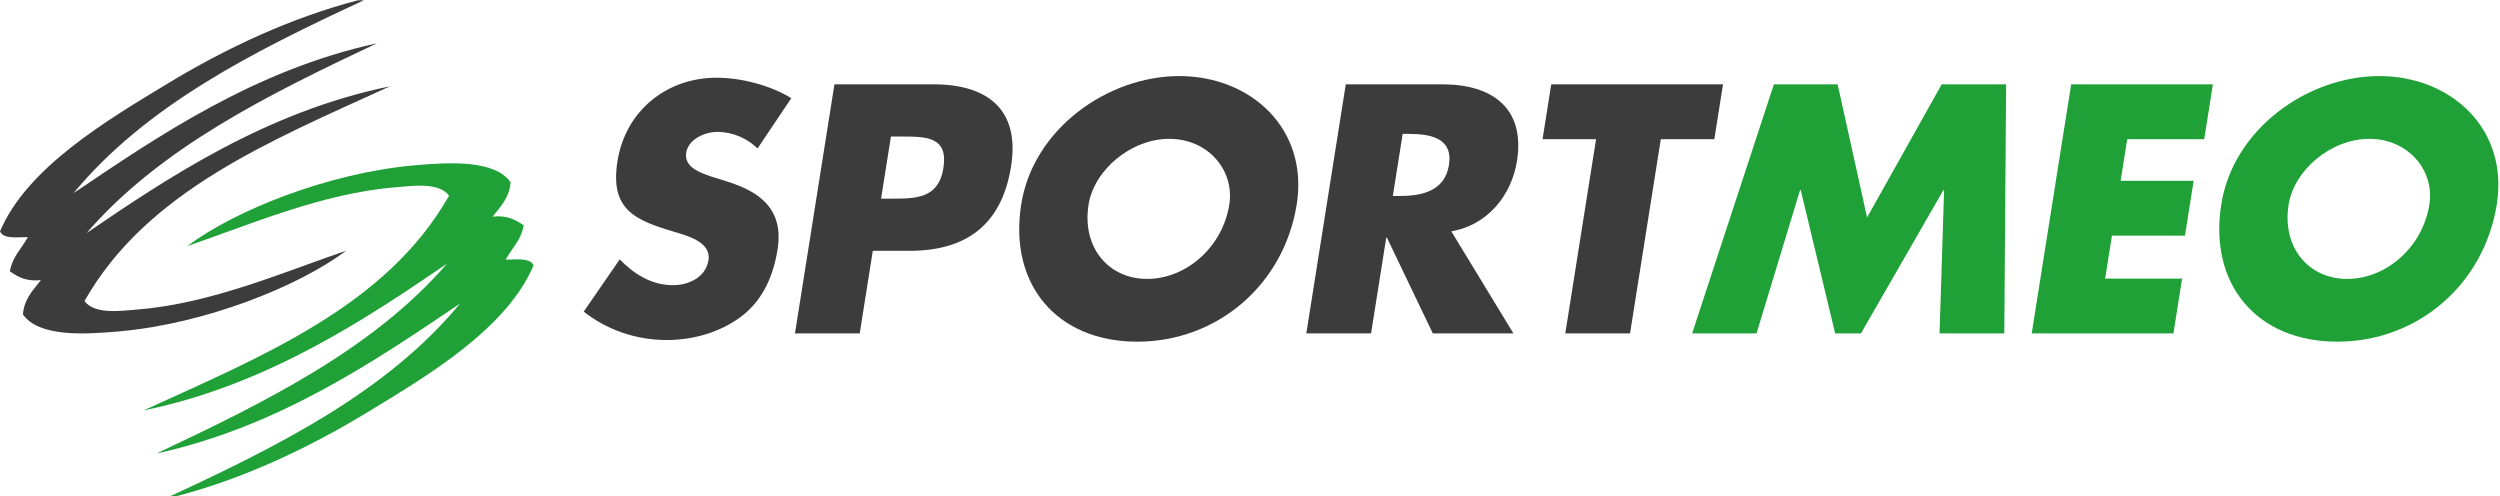
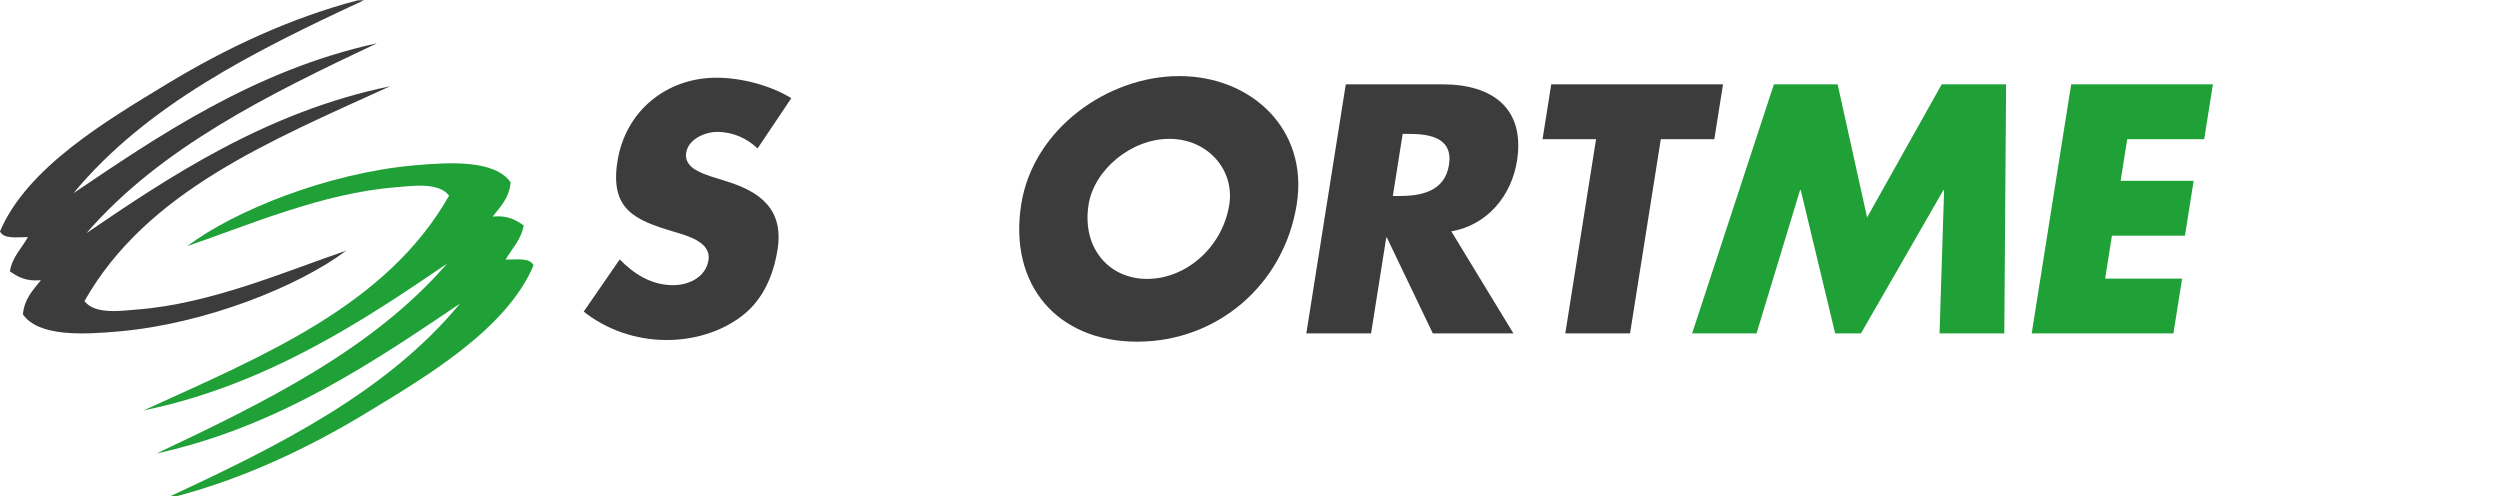
<svg xmlns="http://www.w3.org/2000/svg" width="100%" height="100%" viewBox="0 0 403 80" version="1.1" xml:space="preserve" style="fill-rule:evenodd;clip-rule:evenodd;stroke-linejoin:round;stroke-miterlimit:2;">
  <path d="M11.853,31.135C25.177,22.153 40.951,11.298 60.767,6.975C43.199,15.274 25.869,23.805 13.945,37.576C27.112,28.604 42.97,17.995 62.867,13.912C43.617,22.706 23.655,30.811 13.617,48.534C15.295,50.776 19.71,50.079 22.102,49.894C34.035,48.977 46.102,43.707 55.81,40.408C48.17,46.151 33.122,52.192 19.169,53.424C13.455,53.931 6.238,54.318 3.693,50.68C3.918,48.12 5.363,46.742 6.593,45.159C4.226,45.407 2.862,44.625 1.593,43.741C2,41.356 3.506,40.039 4.496,38.221C2.688,38.229 0.57,38.563 0,37.295C4.35,27.038 17.067,19.499 27.012,13.474C36.442,7.762 46.88,2.87 57.672,0.053C58.004,0.048 58.335,0.043 58.668,0.038C40.882,8.289 23.551,16.983 11.853,31.135Z" style="fill:rgb(60,60,60);" />
  <path d="M74.154,48.938C60.83,57.921 45.056,68.775 25.24,73.098C42.808,64.8 60.138,56.269 72.062,42.498C58.895,51.468 43.038,62.079 23.141,66.161C42.391,57.368 62.351,49.262 72.39,31.538C70.712,29.296 66.298,29.994 63.906,30.178C51.973,31.095 39.905,36.364 30.198,39.664C37.838,33.921 52.886,27.879 66.839,26.648C72.553,26.141 79.77,25.754 82.316,29.393C82.09,31.952 80.645,33.329 79.415,34.914C81.782,34.664 83.146,35.449 84.415,36.331C84.01,38.716 82.503,40.034 81.514,41.853C83.321,41.843 85.439,41.511 86.009,42.779C81.657,53.034 68.94,60.575 58.995,66.6C49.565,72.313 39.127,77.204 28.335,80.02C28.004,80.027 27.672,80.031 27.339,80.038C45.125,71.784 62.457,63.091 74.154,48.938Z" style="fill:rgb(31,161,55);" />
  <path d="M122.12,23.926C120.456,22.327 118.175,21.263 115.619,21.263C113.702,21.263 110.969,22.381 110.614,24.618C110.243,26.96 112.922,27.866 114.639,28.452L117.175,29.25C122.505,30.901 126.371,33.723 125.342,40.22C124.709,44.215 123.1,48.315 119.475,51.031C115.911,53.693 111.527,54.811 107.479,54.811C102.42,54.811 97.738,53.108 94.093,50.232L99.9,41.817C102.147,44.108 104.94,45.971 108.508,45.971C110.957,45.971 113.761,44.746 114.209,41.924C114.673,38.995 110.732,37.984 108.598,37.343C102.343,35.48 98.299,33.775 99.532,26.001C100.823,17.853 107.471,12.527 115.512,12.527C119.559,12.527 124.31,13.806 127.557,15.829L122.12,23.926Z" style="fill:rgb(60,60,60);fill-rule:nonzero;" />
-   <path d="M134.512,13.595L150.488,13.595C159.115,13.595 164.446,17.588 162.987,26.802C161.485,36.281 155.714,40.434 146.608,40.434L140.696,40.434L138.587,53.747L128.149,53.747L134.512,13.595ZM142.03,32.02L143.787,32.02C147.568,32.02 151.296,32.02 152.072,27.121C152.874,22.062 149.421,22.01 145.374,22.01L143.617,22.01L142.03,32.02Z" style="fill:rgb(60,60,60);fill-rule:nonzero;" />
  <path d="M209.034,32.926C206.976,45.919 196.205,55.079 183.318,55.079C170.431,55.079 162.563,45.919 164.622,32.926C166.546,20.784 178.547,12.263 190.102,12.263C201.659,12.263 210.959,20.784 209.034,32.926ZM175.478,32.979C174.381,39.903 178.691,44.96 184.922,44.96C191.153,44.96 197.067,39.902 198.164,32.979C199.041,27.441 194.731,22.382 188.5,22.382C182.269,22.382 176.355,27.441 175.478,32.979Z" style="fill:rgb(60,60,60);fill-rule:nonzero;" />
  <path d="M243.966,53.748L230.973,53.748L223.569,38.304L223.463,38.304L221.016,53.748L210.578,53.748L216.94,13.595L232.544,13.595C240.479,13.595 245.897,17.376 244.538,25.949C243.66,31.487 239.812,36.28 233.953,37.292L243.966,53.748ZM224.524,31.595L225.536,31.595C228.944,31.595 232.881,30.955 233.572,26.589C234.263,22.223 230.531,21.584 227.123,21.584L226.11,21.584L224.524,31.595Z" style="fill:rgb(60,60,60);fill-rule:nonzero;" />
  <path d="M262.762,53.748L252.324,53.748L257.286,22.435L248.659,22.435L250.059,13.595L277.751,13.595L276.35,22.435L267.723,22.435L262.762,53.748Z" style="fill:rgb(60,60,60);fill-rule:nonzero;" />
  <path d="M285.949,13.595L296.226,13.595L300.973,35.055L313.001,13.595L323.385,13.595L323.093,53.748L312.655,53.748L313.389,30.636L313.282,30.636L299.981,53.748L295.827,53.748L290.277,30.636L290.171,30.636L283.153,53.748L272.77,53.748L285.949,13.595Z" style="fill:rgb(31,161,55);fill-rule:nonzero;" />
  <path d="M342.909,22.435L341.846,29.144L353.616,29.144L352.215,37.985L340.446,37.985L339.348,44.908L351.756,44.908L350.355,53.748L327.51,53.748L333.872,13.595L356.719,13.595L355.318,22.435L342.909,22.435Z" style="fill:rgb(31,161,55);fill-rule:nonzero;" />
-   <path d="M402.484,32.926C400.424,45.919 389.654,55.079 376.766,55.079C363.879,55.079 356.011,45.919 358.071,32.926C359.995,20.784 371.996,12.263 383.552,12.263C395.108,12.263 404.408,20.784 402.484,32.926ZM368.926,32.979C367.829,39.903 372.141,44.96 378.371,44.96C384.6,44.96 390.516,39.902 391.612,32.979C392.49,27.441 388.178,22.382 381.949,22.382C375.719,22.381 369.805,27.441 368.926,32.979Z" style="fill:rgb(31,161,55);fill-rule:nonzero;" />
</svg>